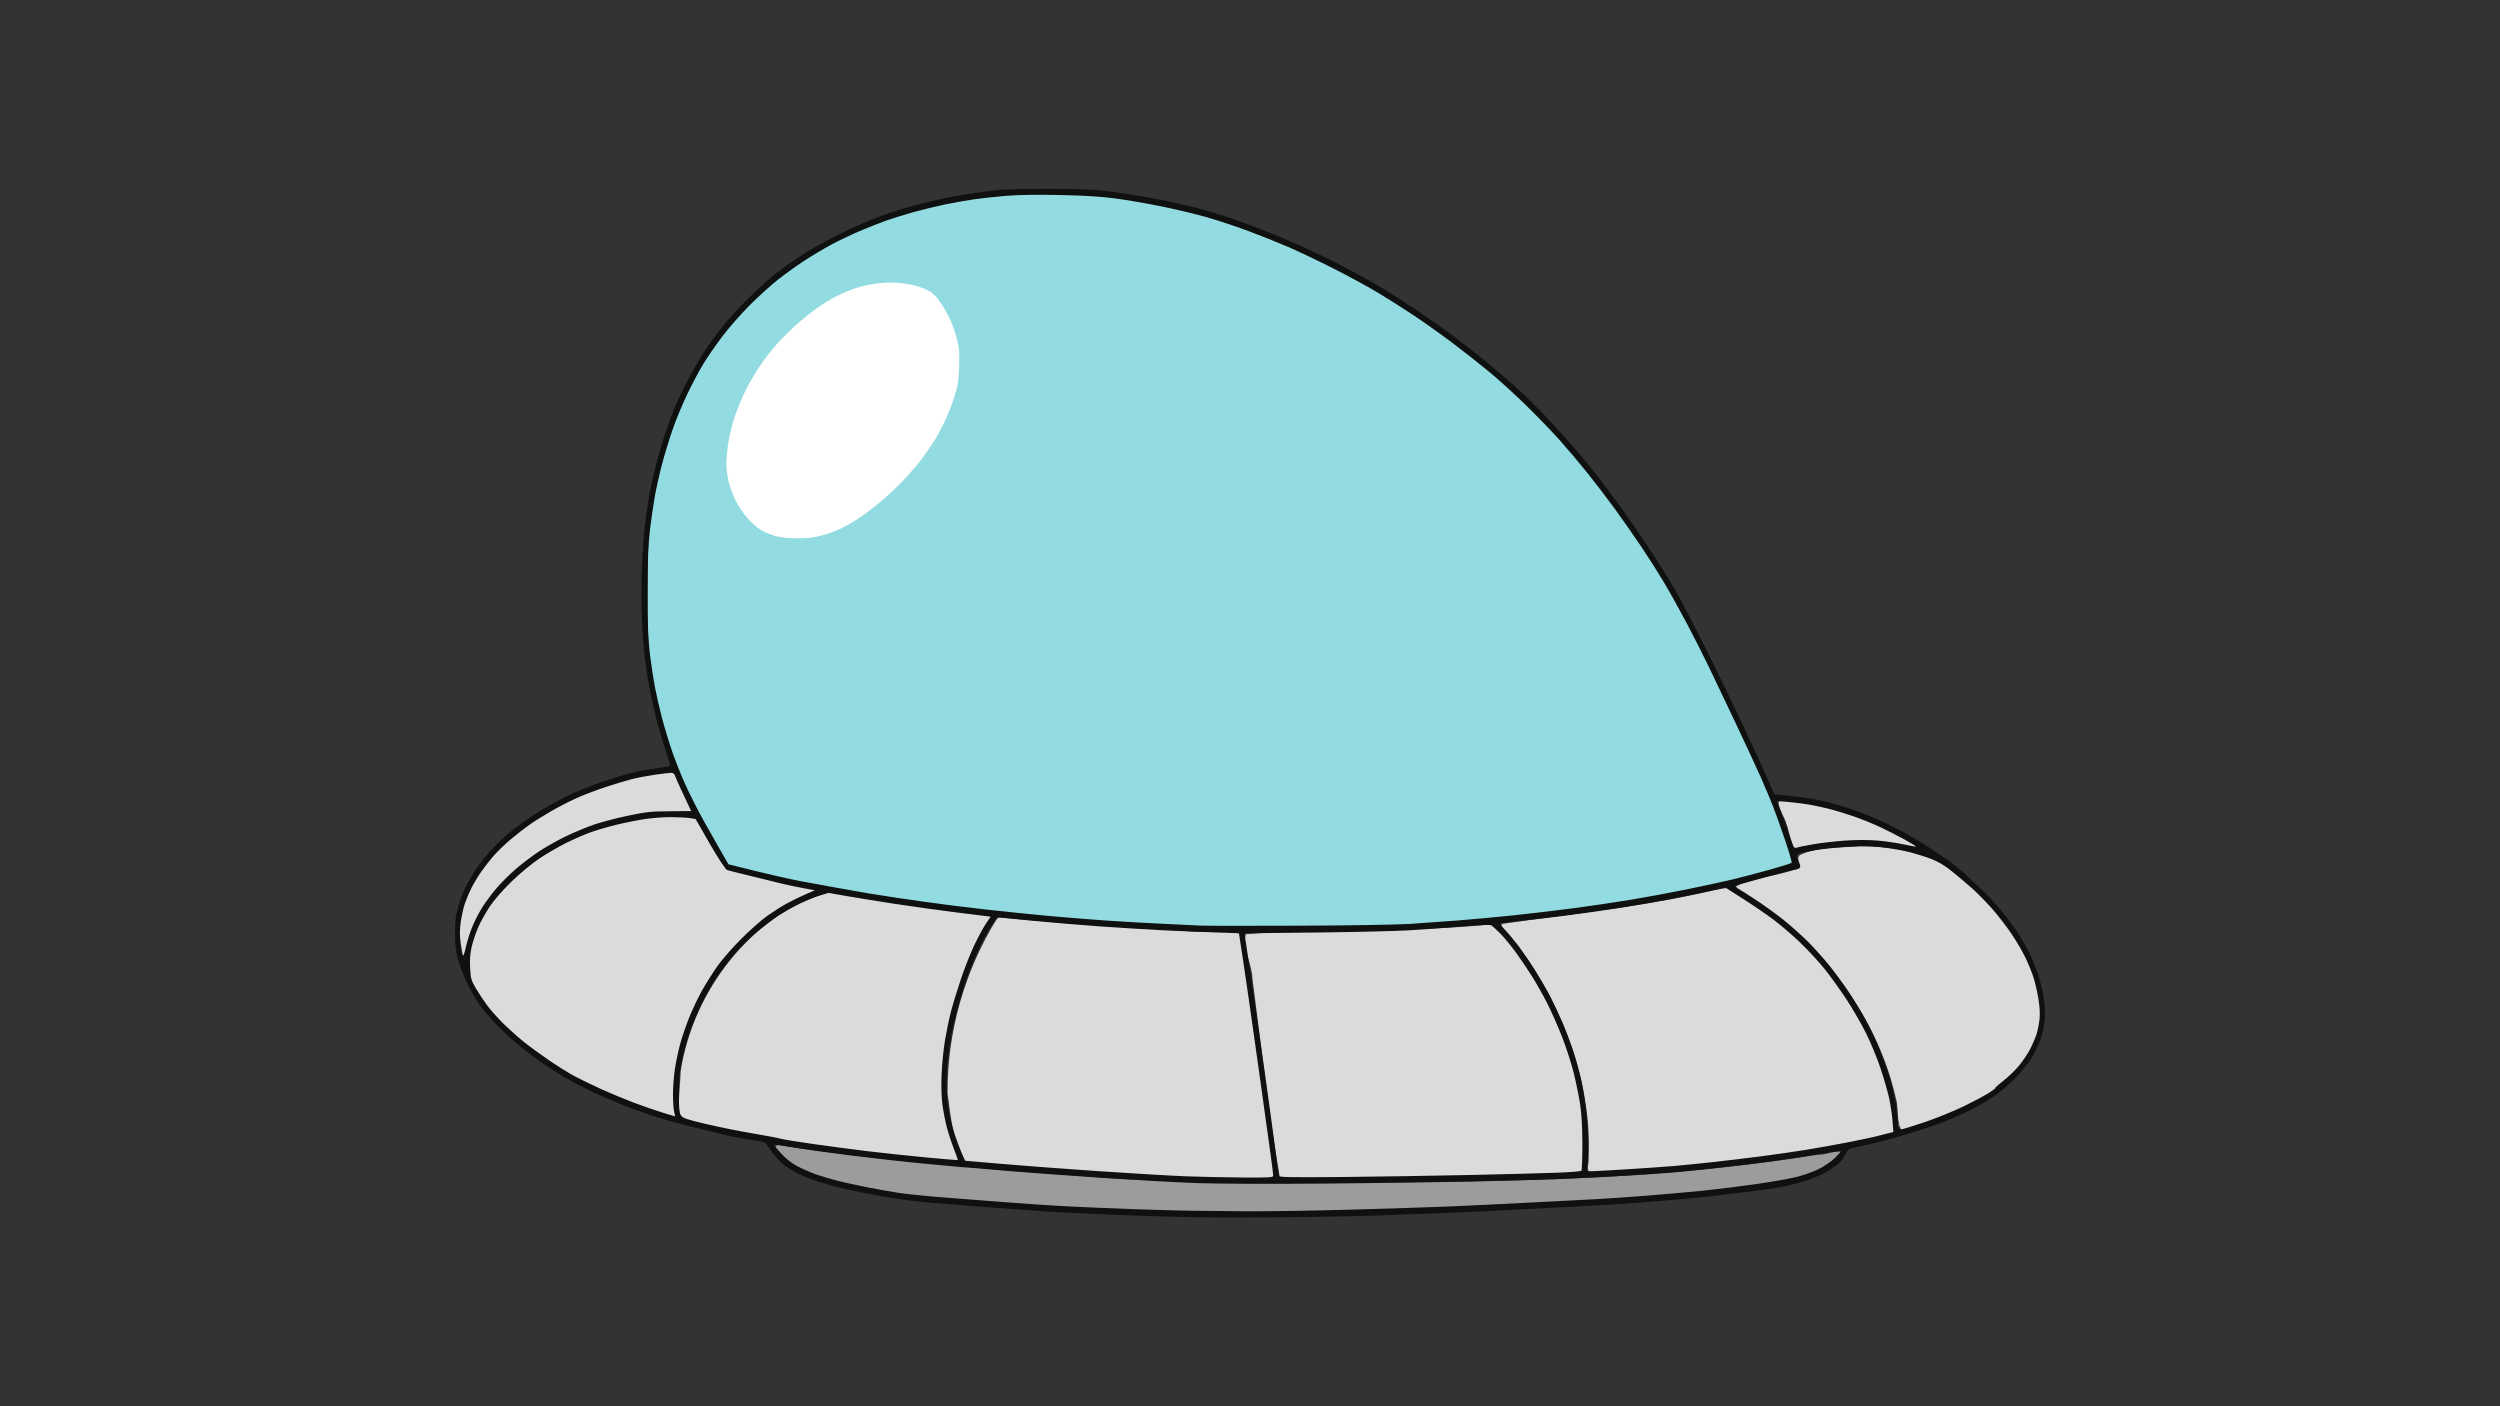
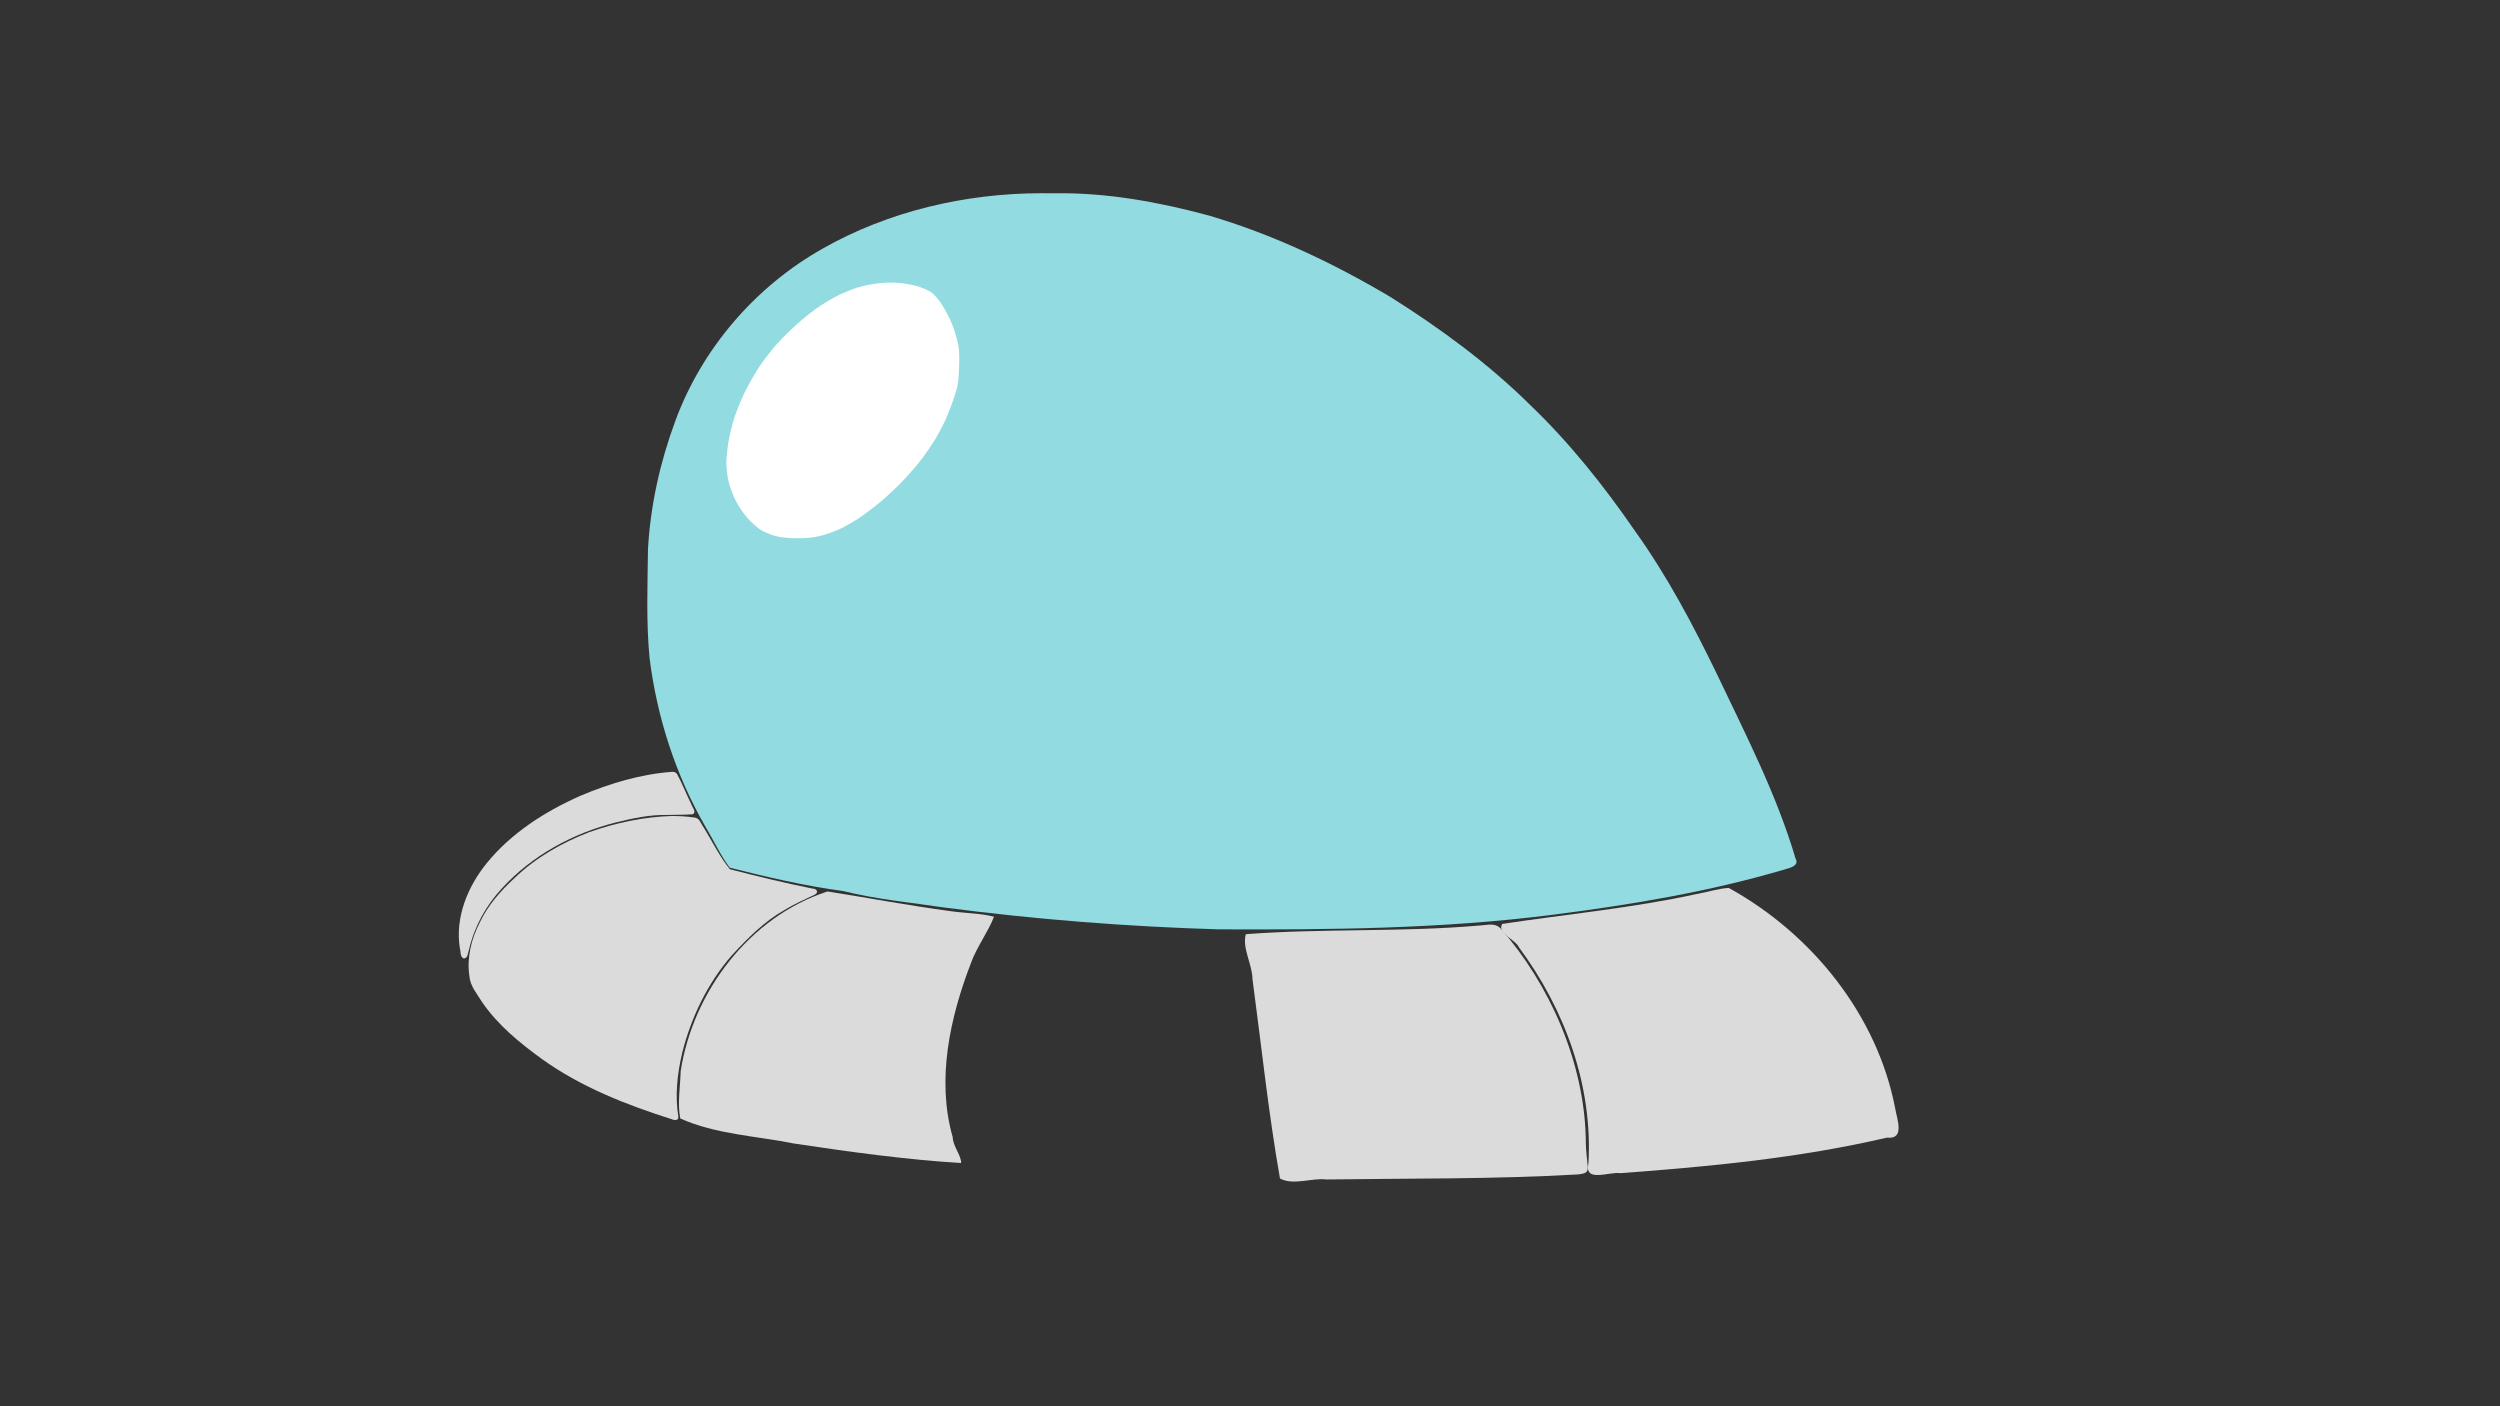
<svg xmlns="http://www.w3.org/2000/svg" xmlns:ns1="http://www.inkscape.org/namespaces/inkscape" xmlns:ns2="http://sodipodi.sourceforge.net/DTD/sodipodi-0.dtd" width="1920" height="1080" viewBox="0 0 508 285.75" version="1.1" id="svg1" xml:space="preserve" ns1:version="1.4 (86a8ad7, 2024-10-11)" ns2:docname="cws_spaceship.svg">
  <rect x="0" y="0" width="508" height="285.75" fill="#333333" stroke="none" />
  <ns2:namedview id="namedview1" pagecolor="#ffffff" bordercolor="#000000" borderopacity="0.25" ns1:showpageshadow="2" ns1:pageopacity="0.0" ns1:pagecheckerboard="0" ns1:deskcolor="#d1d1d1" ns1:document-units="mm" ns1:zoom="0.70710678" ns1:cx="752.36161" ns1:cy="662.55905" ns1:window-width="1920" ns1:window-height="1009" ns1:window-x="-8" ns1:window-y="-8" ns1:window-maximized="1" ns1:current-layer="g40" />
  <defs id="defs1" />
  <g ns1:label="Layer 1" ns1:groupmode="layer" id="layer1">
    <g id="g69" transform="translate(-32.592,8.33)">
      <path style="display:inline;opacity:1;fill:#92dbe0;fill-opacity:1;stroke:none;stroke-width:3.269;stroke-linecap:round;stroke-linejoin:round;stroke-miterlimit:10;stroke-dashoffset:76.6;stroke-opacity:1;paint-order:markers fill stroke" d="m 921.113,116.727 c -58.057,0.155 -116.705,13.74 -167.372,42.502 -51.639,29.144 -92.585,76.667 -113.027,132.397 -11.609,31.443 -19.035,64.644 -20.86,98.137 -0.32,27.776 -1.423,55.7 1.209,83.388 5.727,45.496 20.02,89.94 43.061,129.656 6.147,10.309 11.314,21.564 18.4,31.092 28.748,7.225 57.68,13.995 87.076,17.938 25.429,6.292 51.668,8.77 77.552,12.616 69.671,9.115 139.845,14.613 210.05,16.722 85.4,0.357 171.061,-0.329 255.91,-11.121 60.506,-7.7 121,-17.746 179.54,-35.171 3.692,-1.024 10.083,-2.851 7.15,-7.999 -14.476,-48.994 -38.019,-94.586 -59.865,-140.563 -18.513,-38.244 -38.425,-75.956 -63.217,-110.564 -23.779,-34.539 -50.011,-67.493 -80.314,-96.57 -32.23,-31.851 -69.009,-58.866 -107.306,-82.943 -43.817,-25.993 -90.337,-48.055 -139.296,-62.444 -38.359,-10.359 -77.848,-17.567 -117.717,-17.039 -3.658,-0.043 -7.315,-0.043 -10.973,-0.033 z" id="path54" transform="scale(0.265)" />
      <path d="m 194.493,101.052 c 1.993,0.013 3.406,-0.135 4.895,-0.515 1.151,-0.293 2.945,-0.937 3.986,-1.43 1.041,-0.493 2.797,-1.507 3.901,-2.252 1.104,-0.745 3.05,-2.225 4.324,-3.288 1.274,-1.063 3.33,-3.001 4.569,-4.306 1.239,-1.305 2.919,-3.26 3.734,-4.344 0.815,-1.084 1.994,-2.804 2.62,-3.823 0.626,-1.019 1.58,-2.805 2.12,-3.969 0.54,-1.164 1.373,-3.307 1.85,-4.763 0.753,-2.296 0.884,-3.104 0.989,-6.11 0.102,-2.926 0.033,-3.809 -0.441,-5.689 -0.309,-1.224 -0.96,-3.064 -1.446,-4.09 -0.487,-1.026 -1.371,-2.577 -1.965,-3.448 -0.627,-0.918 -1.504,-1.818 -2.089,-2.143 -0.555,-0.308 -1.563,-0.746 -2.241,-0.973 -0.678,-0.227 -2.207,-0.535 -3.397,-0.684 -1.433,-0.18 -2.995,-0.185 -4.624,-0.016 -1.353,0.14 -3.396,0.552 -4.54,0.915 -1.144,0.363 -3.031,1.147 -4.192,1.743 -1.162,0.596 -3.035,1.748 -4.163,2.56 -1.128,0.812 -2.984,2.322 -4.124,3.355 -1.14,1.033 -2.879,2.772 -3.863,3.863 -0.984,1.091 -2.505,3.051 -3.38,4.354 -0.875,1.304 -2.182,3.549 -2.905,4.99 -0.723,1.441 -1.725,3.846 -2.227,5.345 -0.501,1.498 -1.088,3.896 -1.304,5.328 -0.216,1.432 -0.391,3.318 -0.389,4.191 0.002,0.873 0.177,2.421 0.391,3.44 0.213,1.019 0.857,2.805 1.431,3.969 0.587,1.191 1.699,2.841 2.544,3.774 0.825,0.912 2.042,1.975 2.705,2.363 0.662,0.388 1.931,0.914 2.818,1.168 1.05,0.301 2.594,0.469 4.416,0.481 z" style="fill:#ffffff" id="path1" ns2:nodetypes="ssssssssssssssssssssssssssscssssss" />
-       <path style="opacity:1;fill:#9c9c9c;fill-opacity:1;stroke:none;stroke-width:4.623;stroke-linecap:round;stroke-linejoin:round;stroke-miterlimit:10;stroke-dashoffset:76.6;stroke-opacity:1;paint-order:markers fill stroke" d="m 719.302,846.611 c -5.705,3.042 2.77,8.467 5.251,10.944 17.965,15.585 42.743,18.726 65.01,24.286 52.135,9.915 105.436,10.896 158.254,14.481 123.878,7.114 248.049,2.127 371.863,-3.851 59.682,-3.808 119.818,-6.267 178.613,-17.89 14.676,-3.307 30.498,-8.824 39.541,-21.418 -5.038,-4.222 -14.062,1.297 -20.536,0.773 -105.396,17.013 -212.19,20.812 -318.831,20.687 -71.802,-0.099 -143.773,1.122 -215.458,-1.954 -87.762,-6.751 -175.766,-12.369 -262.693,-26.078 h -0.74 z" id="path64" transform="scale(0.265)" />
+       <path style="opacity:1;fill:#9c9c9c;fill-opacity:1;stroke:none;stroke-width:4.623;stroke-linecap:round;stroke-linejoin:round;stroke-miterlimit:10;stroke-dashoffset:76.6;stroke-opacity:1;paint-order:markers fill stroke" d="m 719.302,846.611 h -0.74 z" id="path64" transform="scale(0.265)" />
      <g id="g62">
        <path style="opacity:1;fill:#dbdbdb;fill-opacity:1;stroke:none;stroke-width:1.635;stroke-linecap:round;stroke-linejoin:round;stroke-miterlimit:10;stroke-dashoffset:76.6;stroke-opacity:1;paint-order:markers fill stroke" d="m 638.621,560.39 c -24.346,1.735 -48.026,8.877 -70.426,18.321 -27.096,11.978 -52.997,28.436 -71.884,51.593 -14.729,18.073 -24.492,41.79 -20.699,65.375 0.814,2.504 -0.027,6.406 2.752,7.764 3.548,0.302 3.331,-4.452 4.27,-6.766 4.127,-17.75 13.046,-33.855 25.361,-47.091 23.076,-25.163 54.265,-42.079 87.135,-50.362 12.911,-3.189 25.926,-6.015 39.3,-5.754 6.518,-0.249 13.202,-0.002 19.685,-0.545 3.317,-1.617 -0.374,-5.29 -1.018,-7.642 -3.807,-7.613 -6.834,-15.632 -10.898,-23.1 -0.796,-1.194 -2.127,-1.919 -3.577,-1.792 z" id="path55" transform="scale(0.265)" />
        <path style="opacity:1;fill:#dbdbdb;fill-opacity:1;stroke:none;stroke-width:1.635;stroke-linecap:round;stroke-linejoin:round;stroke-miterlimit:10;stroke-dashoffset:76.6;stroke-opacity:1;paint-order:markers fill stroke" d="m 638.268,594.259 c -21.62,0.642 -43.068,5.222 -63.438,12.389 -21.018,8.15 -41.074,19.524 -57.363,35.264 -10.495,9.712 -20.158,20.604 -26.381,33.6 -6.63,12.714 -10.289,27.299 -8.169,41.647 0.665,7.647 6.027,13.723 9.89,20.013 12.058,17.575 28.869,31.228 45.982,43.632 29.838,21.321 64.348,34.894 99.099,45.904 1.849,0.94 5.457,1.357 5.286,-1.66 -2.738,-16.518 -0.841,-33.122 2.959,-49.366 6.874,-27.129 19.413,-53.136 37.831,-74.369 12.222,-13.244 25.108,-26.319 40.809,-35.113 7.412,-4.6 15.465,-7.976 23.304,-11.787 3.086,-1.995 0.567,-4.602 -1.822,-4.434 -21.365,-4.249 -42.534,-9.466 -63.623,-14.894 -7.771,-9.601 -13.317,-21 -19.781,-31.574 -2.234,-2.829 -3.245,-7.908 -7.575,-8.082 -5.623,-0.84 -11.326,-1.16 -17.008,-1.17 z" id="path56" transform="scale(0.265)" ns2:nodetypes="cccccccccccccccccc" />
        <path style="opacity:1;fill:#dbdbdb;fill-opacity:1;stroke:none;stroke-width:6.539;stroke-linecap:round;stroke-linejoin:round;stroke-miterlimit:10;stroke-dashoffset:76.6;stroke-opacity:1;paint-order:markers fill stroke" d="m 757.43,652.147 c -59.625,19.434 -102.922,76.492 -112.5,137.739 -0.302,11.832 -2.625,25.02 -0.291,36.319 27.171,12.207 58.239,13.355 87.162,19.199 41.49,6.235 86.455,12.484 128.157,14.952 0.384,-5.241 -6.497,-13.459 -6.425,-19.752 -12.616,-44.169 -2.148,-91.705 14.006,-133.669 4.062,-11.526 13.736,-24.847 17.633,-35.436 -9.334,-2.58 -24.3,-2.835 -33.617,-4.315 -31.221,-4.118 -63.077,-10.204 -94.125,-15.038 z" id="path57" transform="scale(0.265)" ns2:nodetypes="cccccccccc" />
-         <path style="opacity:1;fill:#dbdbdb;fill-opacity:1;stroke:none;stroke-width:6.539;stroke-linecap:round;stroke-linejoin:round;stroke-miterlimit:10;stroke-dashoffset:76.6;stroke-opacity:1;paint-order:markers fill stroke" d="m 887.543,672.934 c -24.872,39.841 -38.374,87.239 -37.938,134.207 2.481,17.73 3.998,38.04 13.844,53.316 42.343,6.572 86.121,6.689 128.907,10.077 35.286,1.38 74.901,6.894 109.992,2.548 2.027,-8.945 -4.421,-21.175 -3.991,-30.584 -6.985,-52.327 -14.952,-105.24 -22.465,-157.494 -13.478,-4.077 -29.528,-0.704 -44.024,-2.63 -47.537,-2.769 -95.044,-5.695 -142.423,-10.401 l -1.785,0.902 z" id="path58" transform="scale(0.265)" ns2:nodetypes="ccccccccccc" />
        <path style="opacity:1;fill:#dbdbdb;fill-opacity:1;stroke:none;stroke-width:6.539;stroke-linecap:round;stroke-linejoin:round;stroke-miterlimit:10;stroke-dashoffset:76.6;stroke-opacity:1;paint-order:markers fill stroke" d="m 1258.012,678.199 c -58.803,5.236 -120.913,2.216 -179.719,6.691 -3.026,10.397 5.04,23.478 5.105,34.508 6.732,50.225 12.282,102.966 21.071,152.84 10.334,5.54 24.029,-0.639 35.461,0.734 64.26,-0.88 128.674,-0.161 192.817,-3.856 12.356,-1.277 6.168,-3.582 6.183,-27.906 -1.331,-58.161 -27.48,-117.737 -65.616,-161.089 -4.463,-4.063 -9.461,-2.194 -15.303,-1.923 z" id="path59" transform="scale(0.265)" ns2:nodetypes="ccccccccc" />
        <path style="opacity:1;fill:#dbdbdb;fill-opacity:1;stroke:none;stroke-width:6.539;stroke-linecap:round;stroke-linejoin:round;stroke-miterlimit:10;stroke-dashoffset:76.6;stroke-opacity:1;paint-order:markers fill stroke" d="m 1423.547,654.18 c -48.146,10.555 -100.002,15.509 -148.621,22.84 -4.563,6.972 10.247,12.026 12.747,17.909 35.264,47.546 56.723,106.171 53.327,165.606 -3.507,15.363 16.127,6.18 24.625,7.621 68.475,-5.079 137.268,-11.62 204.238,-27.266 14.09,1.606 7.655,-14.367 6.426,-21.973 -13.693,-72.074 -64.118,-134.472 -127.746,-169.504 -8.306,0.516 -16.702,3.364 -24.996,4.766 z" id="path60" transform="scale(0.265)" ns2:nodetypes="ccccccccc" />
-         <path style="opacity:1;fill:#dbdbdb;fill-opacity:1;stroke:none;stroke-width:6.539;stroke-linecap:round;stroke-linejoin:round;stroke-miterlimit:10;stroke-dashoffset:76.6;stroke-opacity:1;paint-order:markers fill stroke" d="m 1548.863,617.527 c -14.548,1.258 -32.695,0.093 -45.887,6.82 -3.604,3.289 3.471,10.518 -3.555,10.898 -13.405,5.027 -32.789,6.311 -45.25,13.098 2.759,8.684 18.739,12.159 25.27,18.213 47.196,35.046 84.325,86.491 97.285,144.088 2.542,8.449 -0.206,19.426 5.648,26.383 36.056,-10.637 76.41,-25.671 98.188,-58.457 19.421,-29.974 6.352,-68.173 -12.824,-94.719 -15.532,-20.916 -34.367,-40.061 -56.223,-54.316 -19.459,-9.109 -41.335,-12.099 -62.652,-12.008 z" id="path61" transform="scale(0.265)" ns2:nodetypes="ccccccccccc" />
-         <path style="opacity:1;fill:#dbdbdb;fill-opacity:1;stroke:none;stroke-width:6.539;stroke-linecap:round;stroke-linejoin:round;stroke-miterlimit:10;stroke-dashoffset:76.6;stroke-opacity:1;paint-order:markers fill stroke" d="m 1489.878,581.705 c -8.175,1.071 2.181,13.499 2.728,18.228 3.462,6.948 2.809,25.221 14.744,19.95 44.346,-8.317 69.007,-1.99 90.177,-0.462 -8.018,-9.02 -26.329,-13.527 -34.093,-18.12 -22.276,-9.496 -49.407,-17.505 -73.556,-19.595 z" id="path62" transform="scale(0.265)" ns2:nodetypes="cccccc" />
      </g>
      <g id="g40">
-         <path style="display:inline;fill:#0f1010" d="m 291.306,239.031 c -6.33,0.029 -13.593,0.021 -16.14,-0.017 -2.547,-0.039 -8.083,-0.198 -12.303,-0.354 -4.22,-0.156 -10.114,-0.404 -13.097,-0.55 -2.983,-0.147 -8.222,-0.493 -11.642,-0.769 -3.42,-0.276 -7.289,-0.574 -8.599,-0.661 -1.31,-0.087 -4.584,-0.34 -7.276,-0.561 -2.692,-0.221 -6.978,-0.759 -9.525,-1.194 -2.547,-0.435 -6.236,-1.157 -8.198,-1.604 -1.962,-0.447 -4.76,-1.224 -6.218,-1.728 -1.458,-0.504 -3.305,-1.28 -4.105,-1.725 -0.8,-0.445 -1.92,-1.175 -2.488,-1.622 -0.568,-0.447 -1.55,-1.532 -2.182,-2.412 -0.632,-0.88 -1.259,-1.732 -1.392,-1.895 -0.133,-0.163 -1.652,-0.5 -3.374,-0.751 -1.722,-0.25 -3.727,-0.611 -4.454,-0.802 -0.728,-0.191 -3.644,-0.908 -6.481,-1.593 -2.837,-0.685 -6.707,-1.758 -8.6,-2.384 -1.893,-0.626 -4.691,-1.636 -6.218,-2.244 -1.527,-0.608 -4.206,-1.771 -5.952,-2.584 -1.746,-0.813 -4.586,-2.32 -6.31,-3.349 -1.724,-1.029 -4.641,-2.998 -6.482,-4.376 -1.841,-1.377 -4.598,-3.758 -6.126,-5.292 -1.528,-1.533 -3.412,-3.712 -4.186,-4.843 -0.774,-1.13 -1.927,-3.154 -2.563,-4.498 -0.635,-1.344 -1.423,-3.455 -1.751,-4.692 -0.453,-1.711 -0.596,-2.977 -0.596,-5.292 2e-4,-2.33 0.136,-3.526 0.581,-5.103 0.319,-1.133 0.937,-2.847 1.373,-3.807 0.436,-0.961 1.445,-2.728 2.243,-3.928 0.798,-1.2 2.298,-3.087 3.332,-4.195 1.034,-1.107 2.792,-2.75 3.906,-3.65 1.114,-0.9 3.276,-2.455 4.804,-3.455 1.528,-1 4.326,-2.581 6.218,-3.513 1.892,-0.931 5.17,-2.28 7.286,-2.997 2.116,-0.717 4.854,-1.555 6.085,-1.863 1.231,-0.308 3.473,-0.732 4.98,-0.942 1.508,-0.211 2.802,-0.444 2.876,-0.518 0.074,-0.074 -0.302,-1.412 -0.836,-2.974 -0.534,-1.562 -1.376,-4.395 -1.871,-6.297 -0.495,-1.901 -1.135,-4.707 -1.421,-6.235 -0.287,-1.528 -0.716,-4.305 -0.954,-6.172 -0.238,-1.867 -0.526,-5.647 -0.641,-8.401 -0.115,-2.754 -0.114,-7.274 0.001,-10.045 0.116,-2.771 0.403,-6.73 0.64,-8.797 0.236,-2.068 0.665,-5.009 0.953,-6.537 0.288,-1.528 0.931,-4.326 1.429,-6.218 0.498,-1.892 1.311,-4.63 1.807,-6.085 0.496,-1.455 1.281,-3.598 1.746,-4.763 0.464,-1.164 1.677,-3.723 2.694,-5.687 1.017,-1.964 2.638,-4.755 3.602,-6.204 0.964,-1.448 2.67,-3.77 3.791,-5.161 1.121,-1.39 3.451,-3.904 5.177,-5.587 1.726,-1.682 4.091,-3.817 5.255,-4.743 1.164,-0.926 3.545,-2.624 5.292,-3.773 1.746,-1.149 5.318,-3.146 7.938,-4.438 2.619,-1.292 6.31,-2.902 8.201,-3.578 1.891,-0.676 4.9,-1.63 6.688,-2.12 1.787,-0.49 4.765,-1.198 6.616,-1.573 1.851,-0.375 5.271,-0.94 7.6,-1.256 3.568,-0.483 5.542,-0.575 12.568,-0.585 5.215,-0.007 9.523,0.119 11.509,0.338 1.746,0.192 5.199,0.694 7.673,1.114 2.474,0.42 6.105,1.129 8.07,1.576 1.965,0.447 5.001,1.234 6.747,1.749 1.746,0.515 5.259,1.714 7.805,2.665 2.547,0.951 6.924,2.746 9.728,3.989 2.804,1.243 7.15,3.354 9.657,4.69 2.507,1.336 5.809,3.18 7.337,4.098 1.528,0.918 4.564,2.859 6.747,4.313 2.183,1.455 5.517,3.8 7.408,5.213 1.892,1.413 4.834,3.699 6.538,5.081 1.704,1.382 4.592,3.858 6.417,5.503 1.825,1.645 4.663,4.433 6.307,6.196 1.644,1.763 3.877,4.217 4.963,5.454 1.086,1.237 3.115,3.678 4.51,5.424 1.394,1.746 3.827,4.961 5.406,7.144 1.579,2.183 4.324,6.171 6.099,8.864 1.775,2.692 4.081,6.383 5.126,8.202 1.044,1.819 3.83,7.177 6.191,11.906 2.361,4.729 5.829,11.873 7.707,15.875 1.878,4.002 4.033,8.705 4.79,10.451 l 1.375,3.175 3.005,0.301 c 1.653,0.166 4.062,0.5 5.353,0.742 1.292,0.243 3.732,0.858 5.424,1.368 1.691,0.509 4.504,1.532 6.25,2.272 1.746,0.74 4.485,2.063 6.085,2.939 1.601,0.877 3.863,2.222 5.027,2.99 1.164,0.768 2.95,1.97 3.969,2.671 1.019,0.701 2.565,1.928 3.437,2.727 0.872,0.799 2.466,2.286 3.543,3.304 1.077,1.019 2.856,2.924 3.953,4.233 1.097,1.31 2.614,3.334 3.371,4.498 0.756,1.164 1.793,2.95 2.303,3.969 0.51,1.019 1.301,2.91 1.757,4.204 0.456,1.293 1.017,3.496 1.246,4.895 0.28,1.71 0.361,3.235 0.248,4.652 -0.093,1.16 -0.452,2.923 -0.798,3.917 -0.346,0.995 -1.138,2.665 -1.759,3.712 -0.622,1.047 -2.149,2.954 -3.395,4.238 -1.246,1.284 -3.332,3.052 -4.636,3.929 -1.304,0.877 -3.686,2.224 -5.292,2.993 -1.606,0.769 -4.074,1.828 -5.484,2.353 -1.41,0.525 -4.506,1.538 -6.879,2.251 -2.373,0.713 -5.744,1.608 -7.49,1.989 -1.746,0.381 -3.424,0.748 -3.728,0.817 -0.325,0.073 -0.747,0.554 -1.024,1.169 -0.259,0.575 -0.784,1.339 -1.167,1.698 -0.383,0.36 -1.441,1.131 -2.352,1.714 -0.986,0.632 -2.858,1.443 -4.63,2.006 -1.636,0.52 -4.046,1.123 -5.356,1.34 -1.31,0.216 -4.762,0.691 -7.673,1.054 -2.91,0.363 -7.078,0.84 -9.26,1.058 -2.183,0.219 -7.005,0.635 -10.716,0.924 -3.711,0.289 -9.426,0.655 -12.7,0.812 -3.274,0.157 -9.108,0.455 -12.965,0.662 -3.856,0.207 -10.048,0.505 -13.758,0.661 -3.711,0.156 -10.676,0.412 -15.478,0.569 -4.802,0.157 -13.91,0.31 -20.241,0.339 z m -5.292,-1.23 c 4.002,0.032 13.586,-0.118 21.299,-0.335 7.713,-0.217 16.88,-0.516 20.373,-0.666 3.493,-0.15 10.815,-0.506 16.272,-0.791 5.457,-0.285 11.291,-0.587 12.965,-0.671 1.673,-0.084 6.079,-0.386 9.79,-0.67 3.711,-0.284 9.069,-0.757 11.906,-1.05 2.838,-0.293 7.719,-0.899 10.848,-1.346 3.129,-0.447 6.82,-1.098 8.202,-1.445 1.382,-0.348 3.391,-1.064 4.464,-1.591 1.073,-0.528 2.553,-1.539 3.288,-2.248 0.736,-0.709 1.283,-1.344 1.216,-1.411 -0.067,-0.067 -2.152,0.226 -4.634,0.65 -2.482,0.424 -6.705,1.066 -9.385,1.427 -2.68,0.361 -7.551,0.957 -10.826,1.325 -3.274,0.368 -7.382,0.79 -9.128,0.938 -1.746,0.148 -6.092,0.446 -9.657,0.661 -3.565,0.215 -9.518,0.511 -13.229,0.658 -3.711,0.147 -11.867,0.384 -18.124,0.527 -6.257,0.143 -19.831,0.33 -30.163,0.416 -11.16,0.092 -21.739,0.044 -26.061,-0.117 -4.002,-0.15 -12.634,-0.633 -19.182,-1.073 -6.548,-0.44 -14.764,-1.038 -18.256,-1.329 -3.493,-0.291 -6.786,-0.593 -7.323,-0.633 -0.973,-0.072 -1.579,-0.114 -2.795,-0.215 l -6.847,-0.629 c -3.766,-0.346 -10.676,-1.111 -15.356,-1.702 -4.68,-0.59 -10.157,-1.353 -12.171,-1.694 -2.014,-0.342 -3.693,-0.594 -3.731,-0.561 -0.038,0.033 0.641,0.835 1.509,1.782 1.066,1.163 2.161,2.025 3.376,2.658 0.989,0.515 2.666,1.246 3.727,1.625 1.061,0.378 3.085,0.979 4.498,1.334 1.413,0.355 4.146,0.951 6.072,1.324 1.926,0.373 4.605,0.852 5.953,1.064 1.348,0.212 4.535,0.564 7.081,0.782 2.547,0.218 5.702,0.469 7.011,0.558 1.31,0.089 5.239,0.389 8.731,0.666 3.493,0.277 8.672,0.622 11.509,0.768 2.838,0.145 8.612,0.393 12.832,0.55 4.22,0.157 9.697,0.313 12.171,0.347 2.474,0.033 7.772,0.087 11.774,0.12 z m -0.992,-6.861 c 5.635,0.037 6.284,-0.003 6.284,-0.388 0,-0.236 -0.238,-2.171 -0.53,-4.299 -0.291,-2.129 -1.48,-10.657 -2.642,-18.952 -1.162,-8.295 -2.49,-17.537 -2.951,-20.538 l -0.839,-5.457 -5.184,-0.178 c -2.851,-0.098 -7.565,-0.294 -10.476,-0.436 -2.91,-0.142 -8.685,-0.5 -12.832,-0.797 -4.147,-0.297 -10.458,-0.83 -14.023,-1.184 l -6.482,-0.645 -0.716,0.859 c -0.394,0.472 -1.372,2.117 -2.174,3.654 -0.802,1.537 -2.005,4.211 -2.674,5.942 -0.669,1.731 -1.681,4.793 -2.25,6.805 -0.569,2.012 -1.266,4.874 -1.55,6.361 -0.284,1.487 -0.661,4.131 -0.838,5.876 -0.181,1.786 -0.252,4.389 -0.163,5.955 0.087,1.53 0.345,3.674 0.571,4.765 0.227,1.09 0.662,2.756 0.968,3.702 0.306,0.946 0.91,2.583 1.342,3.638 0.433,1.055 0.828,1.918 0.88,1.918 0.051,0 3.463,0.293 7.582,0.65 4.119,0.358 12.966,1.021 19.66,1.474 6.694,0.453 14.552,0.916 17.462,1.029 2.91,0.113 8.119,0.224 11.576,0.246 z m 20.625,-0.106 c 7.174,-0.069 18.937,-0.256 26.14,-0.414 7.203,-0.159 15.084,-0.367 17.512,-0.464 2.428,-0.097 4.512,-0.273 4.63,-0.392 0.118,-0.119 0.209,-2.557 0.202,-5.419 -0.009,-3.571 -0.159,-6.146 -0.476,-8.208 -0.255,-1.653 -0.858,-4.57 -1.341,-6.482 -0.483,-1.912 -1.561,-5.203 -2.396,-7.313 -0.835,-2.11 -2.164,-5.104 -2.953,-6.653 -0.79,-1.549 -2.167,-3.99 -3.061,-5.424 -0.894,-1.434 -2.438,-3.71 -3.432,-5.056 -0.993,-1.347 -2.381,-3.014 -3.084,-3.704 -0.703,-0.69 -1.457,-1.39 -1.675,-1.555 -0.298,-0.225 -1.841,-0.179 -6.196,0.186 -3.189,0.267 -8.001,0.619 -10.693,0.781 -2.692,0.162 -11.306,0.362 -19.142,0.446 l -14.247,0.151 0.137,0.691 c 0.075,0.38 0.679,4.382 1.341,8.893 0.662,4.511 1.857,12.846 2.656,18.521 0.798,5.675 1.76,12.7 2.137,15.61 0.377,2.91 0.734,5.436 0.793,5.612 0.082,0.247 3.09,0.291 13.15,0.194 z m 50.482,-1.177 c 0.509,-7.9e-4 3.784,-0.18 7.276,-0.399 3.493,-0.219 7.779,-0.522 9.525,-0.673 1.746,-0.152 5.318,-0.512 7.938,-0.8 2.619,-0.289 7.025,-0.819 9.79,-1.179 2.765,-0.36 6.842,-0.951 9.061,-1.313 2.219,-0.362 5.91,-1.024 8.202,-1.47 2.292,-0.446 4.882,-0.99 5.755,-1.208 0.873,-0.218 2.051,-0.517 2.617,-0.665 l 1.03,-0.269 -0.173,-2.256 c -0.095,-1.241 -0.406,-3.322 -0.69,-4.624 -0.284,-1.303 -1.06,-3.999 -1.724,-5.992 -0.664,-1.993 -1.97,-5.172 -2.902,-7.063 -0.932,-1.892 -2.752,-5.047 -4.044,-7.011 -1.292,-1.965 -3.316,-4.773 -4.499,-6.24 -1.182,-1.468 -3.413,-3.875 -4.958,-5.349 -1.544,-1.475 -3.929,-3.524 -5.3,-4.554 -1.371,-1.03 -4.149,-2.93 -6.173,-4.223 l -3.681,-2.35 -2.743,0.62 c -1.508,0.341 -4.898,1.045 -7.532,1.564 -2.634,0.519 -7.437,1.364 -10.674,1.878 -3.236,0.513 -8.642,1.283 -12.012,1.71 -3.37,0.427 -7.616,0.922 -9.435,1.099 -1.819,0.178 -3.36,0.366 -3.424,0.418 -0.064,0.052 0.426,0.658 1.089,1.346 0.663,0.688 1.918,2.203 2.789,3.367 0.871,1.164 2.296,3.248 3.167,4.63 0.871,1.382 2.131,3.526 2.8,4.763 0.669,1.237 1.864,3.737 2.655,5.556 0.791,1.819 1.919,4.796 2.507,6.615 0.588,1.819 1.32,4.533 1.627,6.031 0.307,1.498 0.745,4.34 0.973,6.315 0.262,2.268 0.381,5.091 0.325,7.661 l -0.089,4.07 z m -128.913,-2.253 c 0.039,-0.027 -0.338,-1.109 -0.838,-2.403 -0.5,-1.295 -1.15,-3.307 -1.445,-4.471 -0.295,-1.164 -0.678,-3.188 -0.852,-4.498 -0.196,-1.477 -0.255,-3.788 -0.157,-6.085 0.087,-2.037 0.396,-5.133 0.687,-6.879 0.291,-1.746 0.836,-4.366 1.211,-5.821 0.375,-1.455 1.283,-4.432 2.018,-6.615 0.735,-2.183 1.96,-5.282 2.722,-6.888 0.763,-1.606 1.823,-3.567 2.357,-4.36 l 0.97,-1.441 -6.732,-0.842 c -3.702,-0.463 -9.506,-1.269 -12.897,-1.791 -3.391,-0.522 -7.772,-1.232 -9.737,-1.577 l -3.572,-0.628 -1.72,0.521 c -0.946,0.286 -2.791,1.034 -4.101,1.661 -1.31,0.627 -3.274,1.725 -4.366,2.439 -1.091,0.714 -3.064,2.205 -4.384,3.312 -1.32,1.107 -3.284,3.041 -4.366,4.297 -1.082,1.256 -2.717,3.378 -3.634,4.716 -0.917,1.338 -2.371,3.861 -3.23,5.607 -0.859,1.746 -1.977,4.425 -2.484,5.953 -0.507,1.528 -1.188,4.028 -1.513,5.556 -0.448,2.105 -0.595,3.71 -0.61,6.626 -0.016,3.141 0.06,3.969 0.413,4.509 0.377,0.575 1.048,0.807 5.159,1.779 2.599,0.615 6.869,1.475 9.489,1.912 2.619,0.437 5.12,0.908 5.556,1.048 0.437,0.139 3.294,0.611 6.35,1.047 3.056,0.436 8.116,1.106 11.245,1.488 3.129,0.382 8.546,0.96 12.039,1.285 3.493,0.325 6.382,0.569 6.421,0.542 z m 191.591,-6.216 c 0.234,-0.001 2.38,-0.658 4.768,-1.458 2.389,-0.8 6.02,-2.274 8.07,-3.275 2.05,-1.001 4.382,-2.247 5.182,-2.769 0.8,-0.522 1.354,-0.952 1.23,-0.956 -0.124,-0.004 0.62,-0.669 1.654,-1.478 1.034,-0.809 2.47,-2.2 3.191,-3.092 0.721,-0.892 1.679,-2.31 2.128,-3.153 0.449,-0.842 1.042,-2.186 1.317,-2.986 0.275,-0.8 0.58,-2.262 0.676,-3.248 0.118,-1.2 0.034,-2.624 -0.254,-4.307 -0.236,-1.382 -0.68,-3.287 -0.987,-4.233 -0.307,-0.946 -1.019,-2.698 -1.584,-3.893 -0.565,-1.195 -1.851,-3.398 -2.858,-4.895 -1.007,-1.497 -2.777,-3.794 -3.933,-5.103 -1.156,-1.31 -2.98,-3.165 -4.053,-4.123 -1.073,-0.958 -2.918,-2.521 -4.101,-3.474 -1.529,-1.232 -2.773,-1.973 -4.305,-2.563 -1.185,-0.457 -3.347,-1.12 -4.804,-1.472 -1.457,-0.353 -4.062,-0.778 -5.789,-0.944 -2.353,-0.227 -4.109,-0.227 -7.006,-0.002 -2.126,0.166 -4.787,0.467 -5.913,0.67 -1.126,0.203 -2.434,0.45 -2.907,0.549 -0.473,0.099 -0.86,0.34 -0.86,0.536 0,0.195 0.201,0.777 0.447,1.292 0.321,0.673 0.366,1.019 0.161,1.224 -0.157,0.157 -0.627,0.319 -1.042,0.36 -0.416,0.041 -3.124,0.744 -6.019,1.563 -2.894,0.819 -5.424,1.489 -5.622,1.489 -0.198,0 -0.36,0.115 -0.36,0.255 0,0.14 0.268,0.395 0.595,0.566 0.327,0.171 1.931,1.189 3.563,2.262 1.632,1.073 4.151,2.894 5.597,4.046 1.446,1.152 3.683,3.15 4.97,4.439 1.287,1.289 3.248,3.47 4.358,4.847 1.11,1.376 2.86,3.766 3.889,5.311 1.029,1.545 2.588,4.105 3.463,5.689 0.875,1.584 2.187,4.381 2.914,6.216 0.728,1.835 1.618,4.354 1.978,5.597 0.36,1.243 0.851,3.194 1.091,4.336 0.24,1.142 0.502,2.999 0.583,4.127 0.118,1.648 0.231,2.05 0.572,2.048 z m -249.039,-2.658 c 0.021,0.008 -0.065,-0.431 -0.192,-0.977 -0.127,-0.546 -0.233,-2.123 -0.235,-3.506 -0.003,-1.382 0.175,-3.704 0.394,-5.159 0.219,-1.455 0.696,-3.74 1.06,-5.076 0.364,-1.337 1.202,-3.778 1.862,-5.424 0.66,-1.646 1.84,-4.126 2.622,-5.51 0.782,-1.384 2.175,-3.587 3.096,-4.895 0.921,-1.308 3.103,-3.807 4.849,-5.553 1.746,-1.746 4.128,-3.848 5.292,-4.67 1.164,-0.822 2.933,-1.941 3.931,-2.487 0.998,-0.546 2.696,-1.376 3.774,-1.845 l 1.959,-0.852 -2.357,-0.431 c -3.21,-0.587 -6.238,-1.37 -9.37,-2.153 -1.439,-0.356 -6.025,-1.438 -6.241,-1.598 -0.171,-0.171 -1.523,-2.008 -3.207,-4.953 l -3.063,-5.354 -1.18,-0.179 c -0.649,-0.098 -2.342,-0.188 -3.761,-0.198 -1.42,-0.011 -3.801,0.161 -5.292,0.383 -1.491,0.221 -4.139,0.748 -5.885,1.171 -1.746,0.423 -4.181,1.141 -5.411,1.595 -1.23,0.454 -3.432,1.424 -4.895,2.155 -1.463,0.731 -3.844,2.117 -5.291,3.079 -1.522,1.012 -3.902,2.98 -5.642,4.665 -1.855,1.797 -3.573,3.763 -4.479,5.124 -0.808,1.215 -1.869,3.125 -2.357,4.245 -0.488,1.12 -1.084,2.916 -1.324,3.991 -0.306,1.37 -0.397,2.654 -0.303,4.294 0.122,2.142 0.223,2.49 1.198,4.131 0.585,0.985 1.605,2.526 2.267,3.424 0.661,0.898 2.132,2.549 3.269,3.669 1.137,1.12 3.019,2.803 4.183,3.74 1.164,0.937 3.515,2.654 5.224,3.816 1.709,1.162 4.011,2.591 5.116,3.177 1.105,0.585 3.457,1.727 5.227,2.538 1.77,0.81 4.766,2.06 6.658,2.777 1.892,0.717 4.571,1.647 5.953,2.066 1.382,0.419 2.531,0.769 2.552,0.778 z M 127.289,184.005 c 0.251,-1.157 0.863,-3.063 1.36,-4.235 0.497,-1.172 1.443,-2.964 2.101,-3.983 0.659,-1.018 1.941,-2.715 2.849,-3.77 0.908,-1.055 2.622,-2.752 3.809,-3.771 1.187,-1.019 3.229,-2.575 4.538,-3.457 1.309,-0.882 3.809,-2.298 5.556,-3.147 1.747,-0.849 4.427,-1.96 5.955,-2.47 1.528,-0.51 4.624,-1.312 6.879,-1.781 3.604,-0.751 4.622,-0.856 8.4,-0.872 2.365,-0.01 4.299,-0.03 4.299,-0.044 1.3e-4,-0.015 -0.699,-1.503 -1.553,-3.307 -0.854,-1.805 -1.636,-3.549 -1.738,-3.876 -0.118,-0.382 -0.392,-0.594 -0.762,-0.59 -0.318,0.003 -1.794,0.178 -3.282,0.389 -1.487,0.211 -3.637,0.623 -4.778,0.914 -1.14,0.291 -3.509,1.004 -5.262,1.584 -1.754,0.58 -4.301,1.544 -5.661,2.143 -1.36,0.598 -3.728,1.808 -5.262,2.688 -1.535,0.88 -3.564,2.142 -4.51,2.805 -0.946,0.662 -2.677,2.009 -3.846,2.992 -1.169,0.983 -2.734,2.486 -3.476,3.34 -0.743,0.854 -1.885,2.321 -2.538,3.26 -0.653,0.939 -1.552,2.435 -1.998,3.322 -0.445,0.888 -1.046,2.317 -1.334,3.175 -0.289,0.858 -0.659,2.543 -0.822,3.744 -0.221,1.618 -0.221,2.746 2e-5,4.358 0.164,1.196 0.37,2.292 0.458,2.434 0.088,0.142 0.366,-0.688 0.617,-1.845 z m 169.176,-4.232 c 10.041,-0.041 20.221,-0.203 22.622,-0.361 2.401,-0.158 6.747,-0.471 9.657,-0.696 2.91,-0.225 8.09,-0.702 11.509,-1.062 3.42,-0.359 8.949,-1.016 12.287,-1.46 3.338,-0.444 8.517,-1.212 11.509,-1.707 2.992,-0.495 8.059,-1.435 11.261,-2.089 3.201,-0.654 7.369,-1.556 9.26,-2.006 1.892,-0.45 5.345,-1.356 7.673,-2.013 2.328,-0.657 4.311,-1.277 4.406,-1.377 0.095,-0.1 -0.513,-2.206 -1.351,-4.68 -0.838,-2.474 -1.943,-5.569 -2.455,-6.879 -0.512,-1.31 -1.645,-3.989 -2.519,-5.953 -0.874,-1.965 -3.139,-6.846 -5.034,-10.848 -1.895,-4.002 -4.334,-9.122 -5.419,-11.377 -1.086,-2.256 -3.126,-6.281 -4.534,-8.946 -1.408,-2.665 -3.496,-6.415 -4.64,-8.334 -1.144,-1.919 -3.242,-5.216 -4.663,-7.326 -1.421,-2.11 -3.785,-5.489 -5.253,-7.51 -1.468,-2.02 -3.966,-5.295 -5.551,-7.276 -1.585,-1.981 -4.16,-5.031 -5.723,-6.778 -1.563,-1.746 -4.613,-4.907 -6.776,-7.024 -2.164,-2.117 -5.482,-5.138 -7.373,-6.712 -1.892,-1.575 -5.345,-4.293 -7.673,-6.04 -2.328,-1.747 -5.9,-4.286 -7.938,-5.641 -2.037,-1.355 -5.312,-3.426 -7.276,-4.602 -1.965,-1.176 -6.013,-3.374 -8.996,-4.884 -2.983,-1.51 -7.091,-3.464 -9.128,-4.344 -2.037,-0.88 -5.669,-2.332 -8.07,-3.229 -2.401,-0.896 -6.178,-2.15 -8.394,-2.787 -2.216,-0.637 -6.383,-1.635 -9.26,-2.219 -2.878,-0.583 -7.078,-1.308 -9.333,-1.611 -2.866,-0.384 -6.268,-0.596 -11.295,-0.702 -4.644,-0.098 -8.537,-0.039 -10.98,0.165 -2.082,0.175 -5.036,0.498 -6.564,0.719 -1.528,0.221 -4.207,0.698 -5.953,1.06 -1.746,0.362 -4.604,1.06 -6.35,1.549 -1.746,0.49 -4.243,1.268 -5.547,1.729 -1.305,0.461 -3.742,1.426 -5.417,2.145 -1.674,0.718 -4.26,1.958 -5.745,2.755 -1.485,0.797 -3.989,2.295 -5.563,3.328 -1.574,1.034 -3.994,2.779 -5.376,3.878 -1.382,1.099 -3.946,3.436 -5.697,5.193 -1.751,1.757 -4.255,4.624 -5.565,6.37 -1.31,1.746 -3.01,4.215 -3.778,5.487 -0.768,1.272 -2.214,4.01 -3.214,6.085 -1,2.075 -2.369,5.381 -3.042,7.345 -0.673,1.965 -1.629,5.12 -2.125,7.011 -0.496,1.892 -1.139,4.771 -1.429,6.399 -0.29,1.628 -0.736,4.723 -0.991,6.879 -0.351,2.971 -0.465,6.034 -0.47,12.651 -0.005,6.828 0.097,9.567 0.468,12.568 0.261,2.11 0.712,5.087 1.001,6.615 0.289,1.528 0.93,4.326 1.424,6.218 0.494,1.892 1.43,4.987 2.08,6.879 0.65,1.892 1.898,5.015 2.774,6.941 0.876,1.926 2.541,5.2 3.7,7.276 1.159,2.076 2.756,4.895 3.548,6.265 l 1.441,2.491 5.135,1.269 c 2.824,0.698 7.233,1.738 9.818,2.206 4.734,0.856 9.154,1.701 13.838,2.488 2.905,0.488 7.792,1.19 10.848,1.629 3.056,0.439 8.711,1.15 12.568,1.58 3.856,0.43 9.631,1.021 12.832,1.312 3.201,0.292 8.321,0.706 11.377,0.919 3.056,0.214 8.354,0.518 11.774,0.675 3.42,0.158 6.932,0.327 7.805,0.376 0.873,0.049 9.803,0.056 19.844,0.015 z m 101.103,-15.839 c 0.233,-0.09 1.75,-0.4 3.371,-0.689 1.621,-0.29 4.614,-0.638 6.651,-0.773 2.313,-0.154 4.782,-0.153 6.575,0.004 1.579,0.138 3.951,0.487 5.271,0.775 1.32,0.288 2.44,0.484 2.489,0.436 0.048,-0.048 -1.014,-0.698 -2.361,-1.443 -1.347,-0.745 -3.588,-1.886 -4.98,-2.535 -1.392,-0.649 -3.759,-1.608 -5.261,-2.131 -1.502,-0.523 -3.697,-1.197 -4.878,-1.499 -1.181,-0.302 -3.063,-0.71 -4.183,-0.908 -1.119,-0.197 -3.055,-0.441 -4.301,-0.542 l -2.266,-0.184 0.695,1.822 c 0.382,1.002 1.098,3.013 1.59,4.468 0.493,1.455 0.956,2.807 1.029,3.004 0.076,0.204 0.317,0.288 0.558,0.195 z" id="path40" ns2:nodetypes="ccssssssssssssssssssssssssssssssssssssssssscsssssssssssssssssssssssssssssssssssssscssssssssssssssssssssssssssssssssssssccsssssssssssssssssssssssscssssssssssssssssssssssccssscssssssssssssssssssscssssssssssscssssssssssssssscssssssssscssssssssssssssscssssssssssscssscssssssssscsssssssscssscssssssssssssssscssssssssssssssssssssccsscssssssssscssssccssssssssssssssssssssssssssssssscssscssssssssssssscssssssssssssssssssssssssssssssssssssssssssssssssssssccsssssscssssssssssssssssssssssscsssss" />
-       </g>
+         </g>
    </g>
  </g>
</svg>